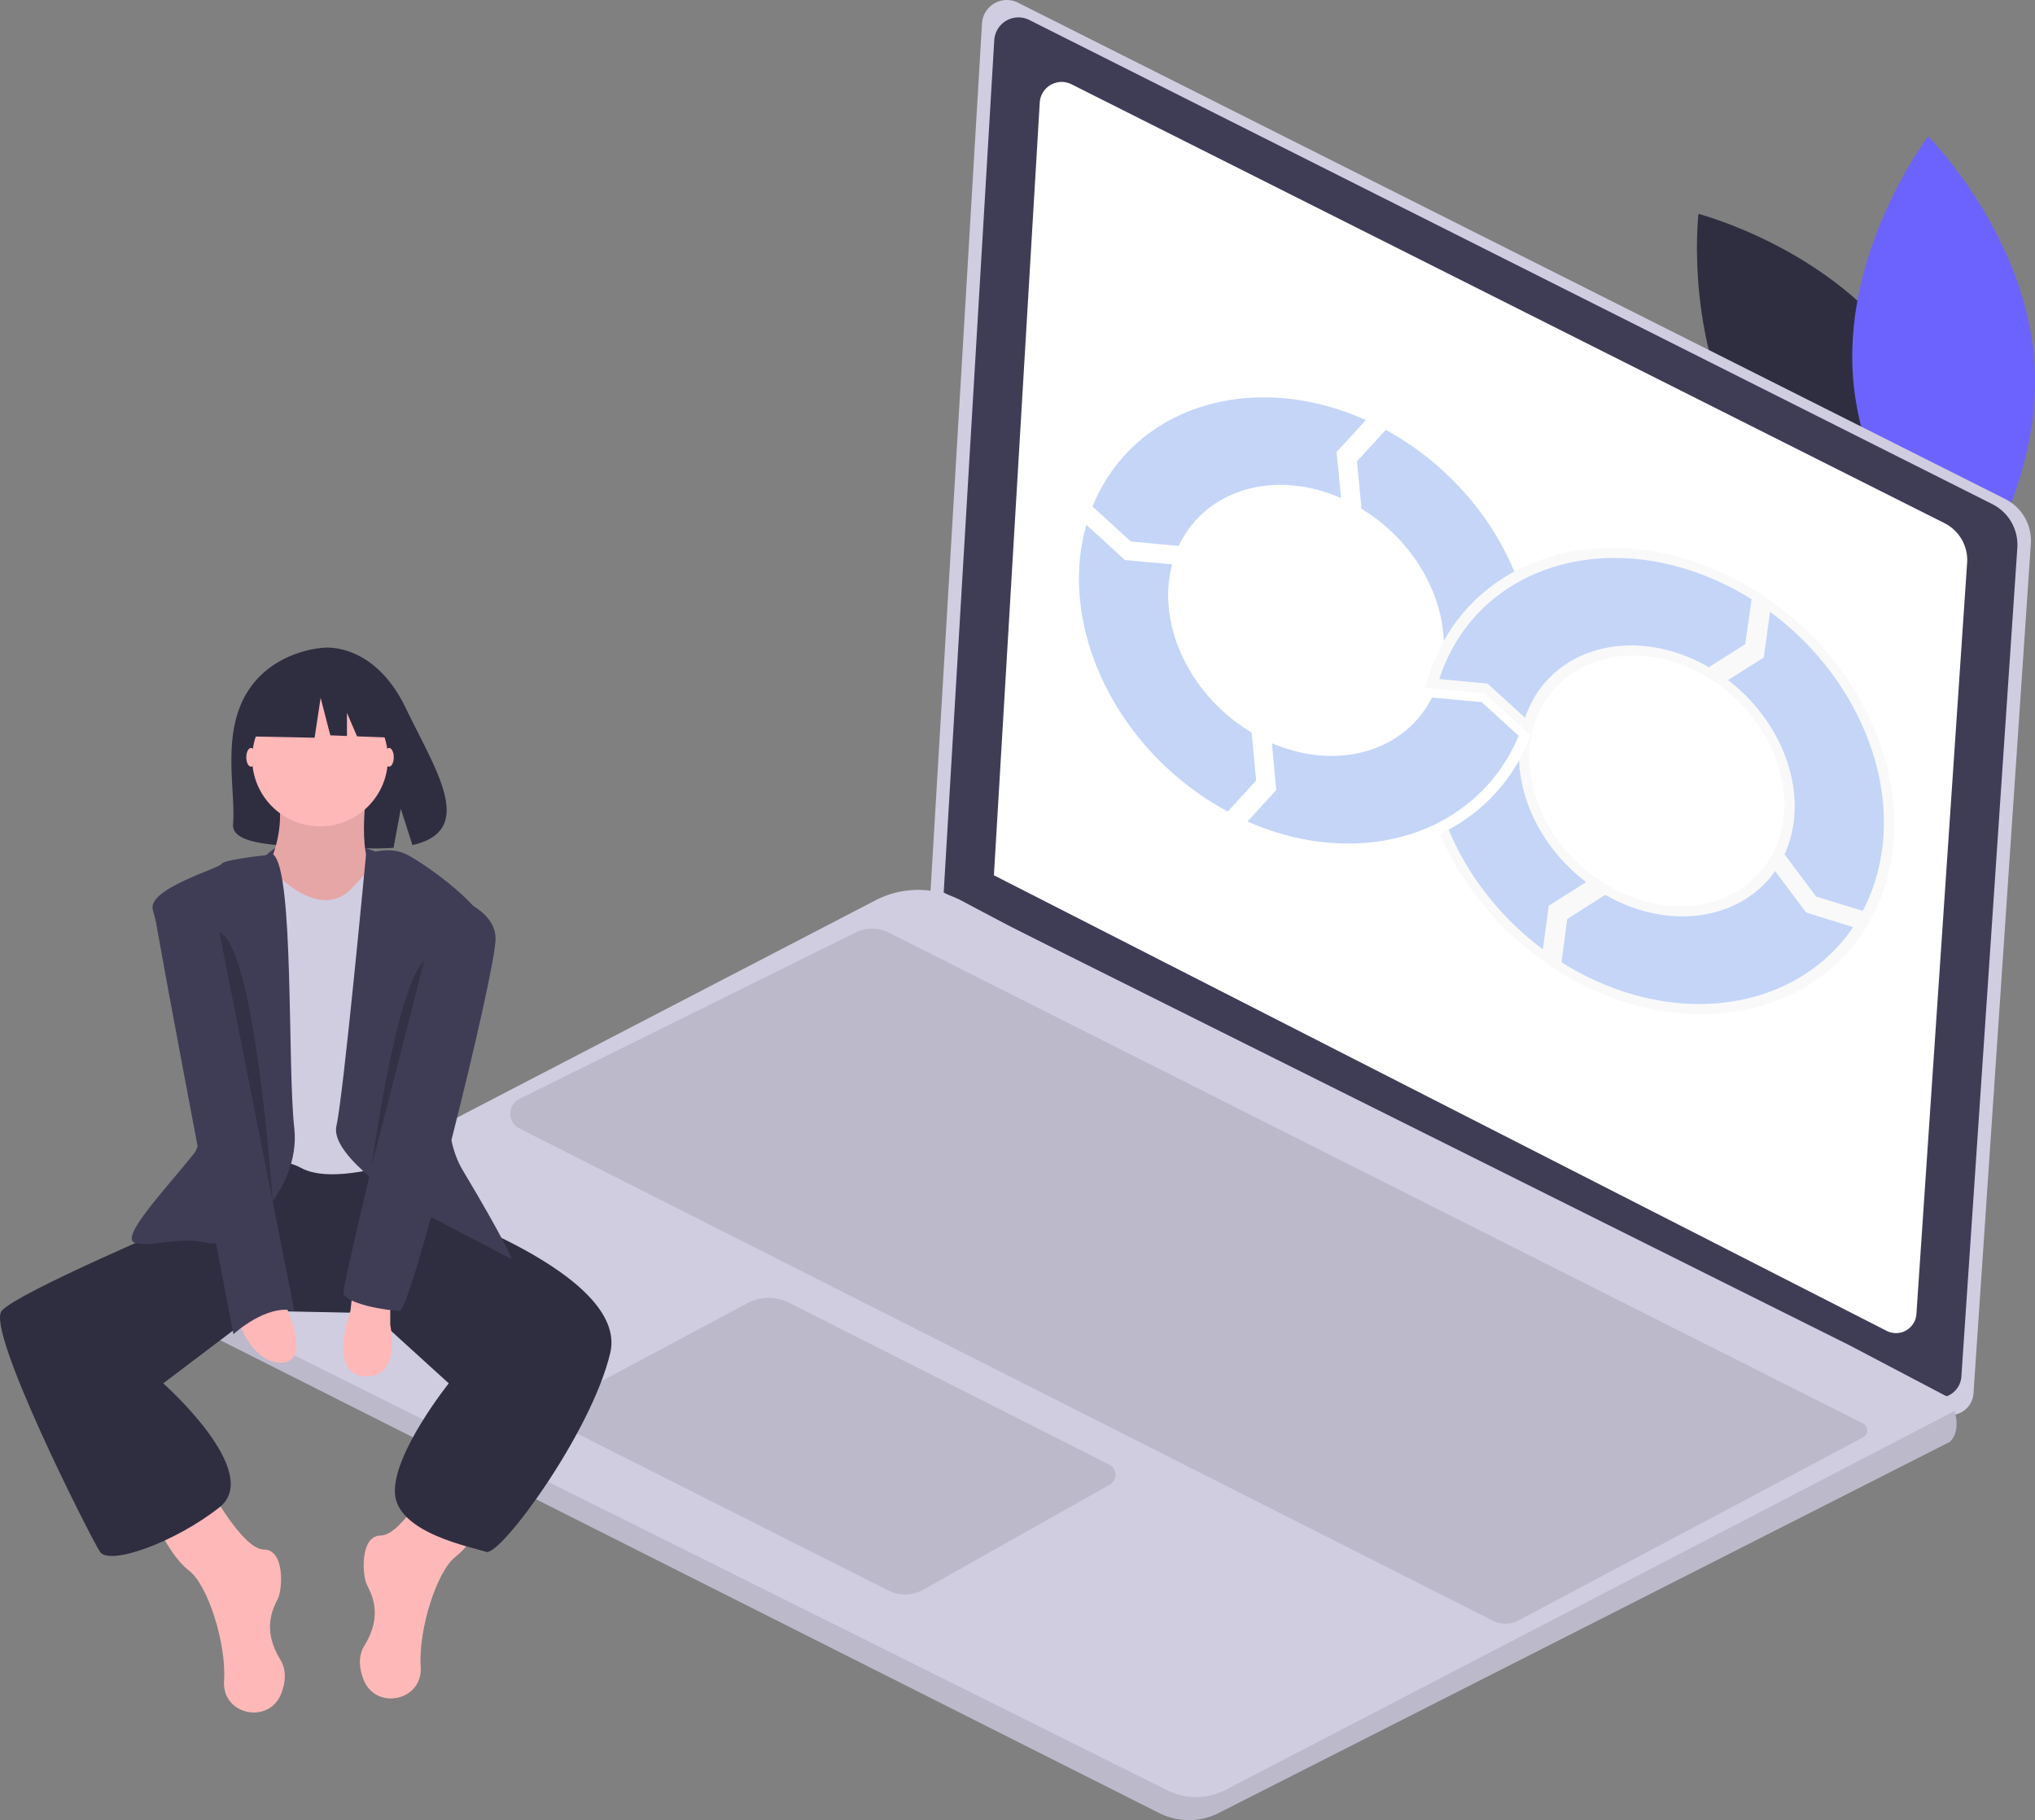
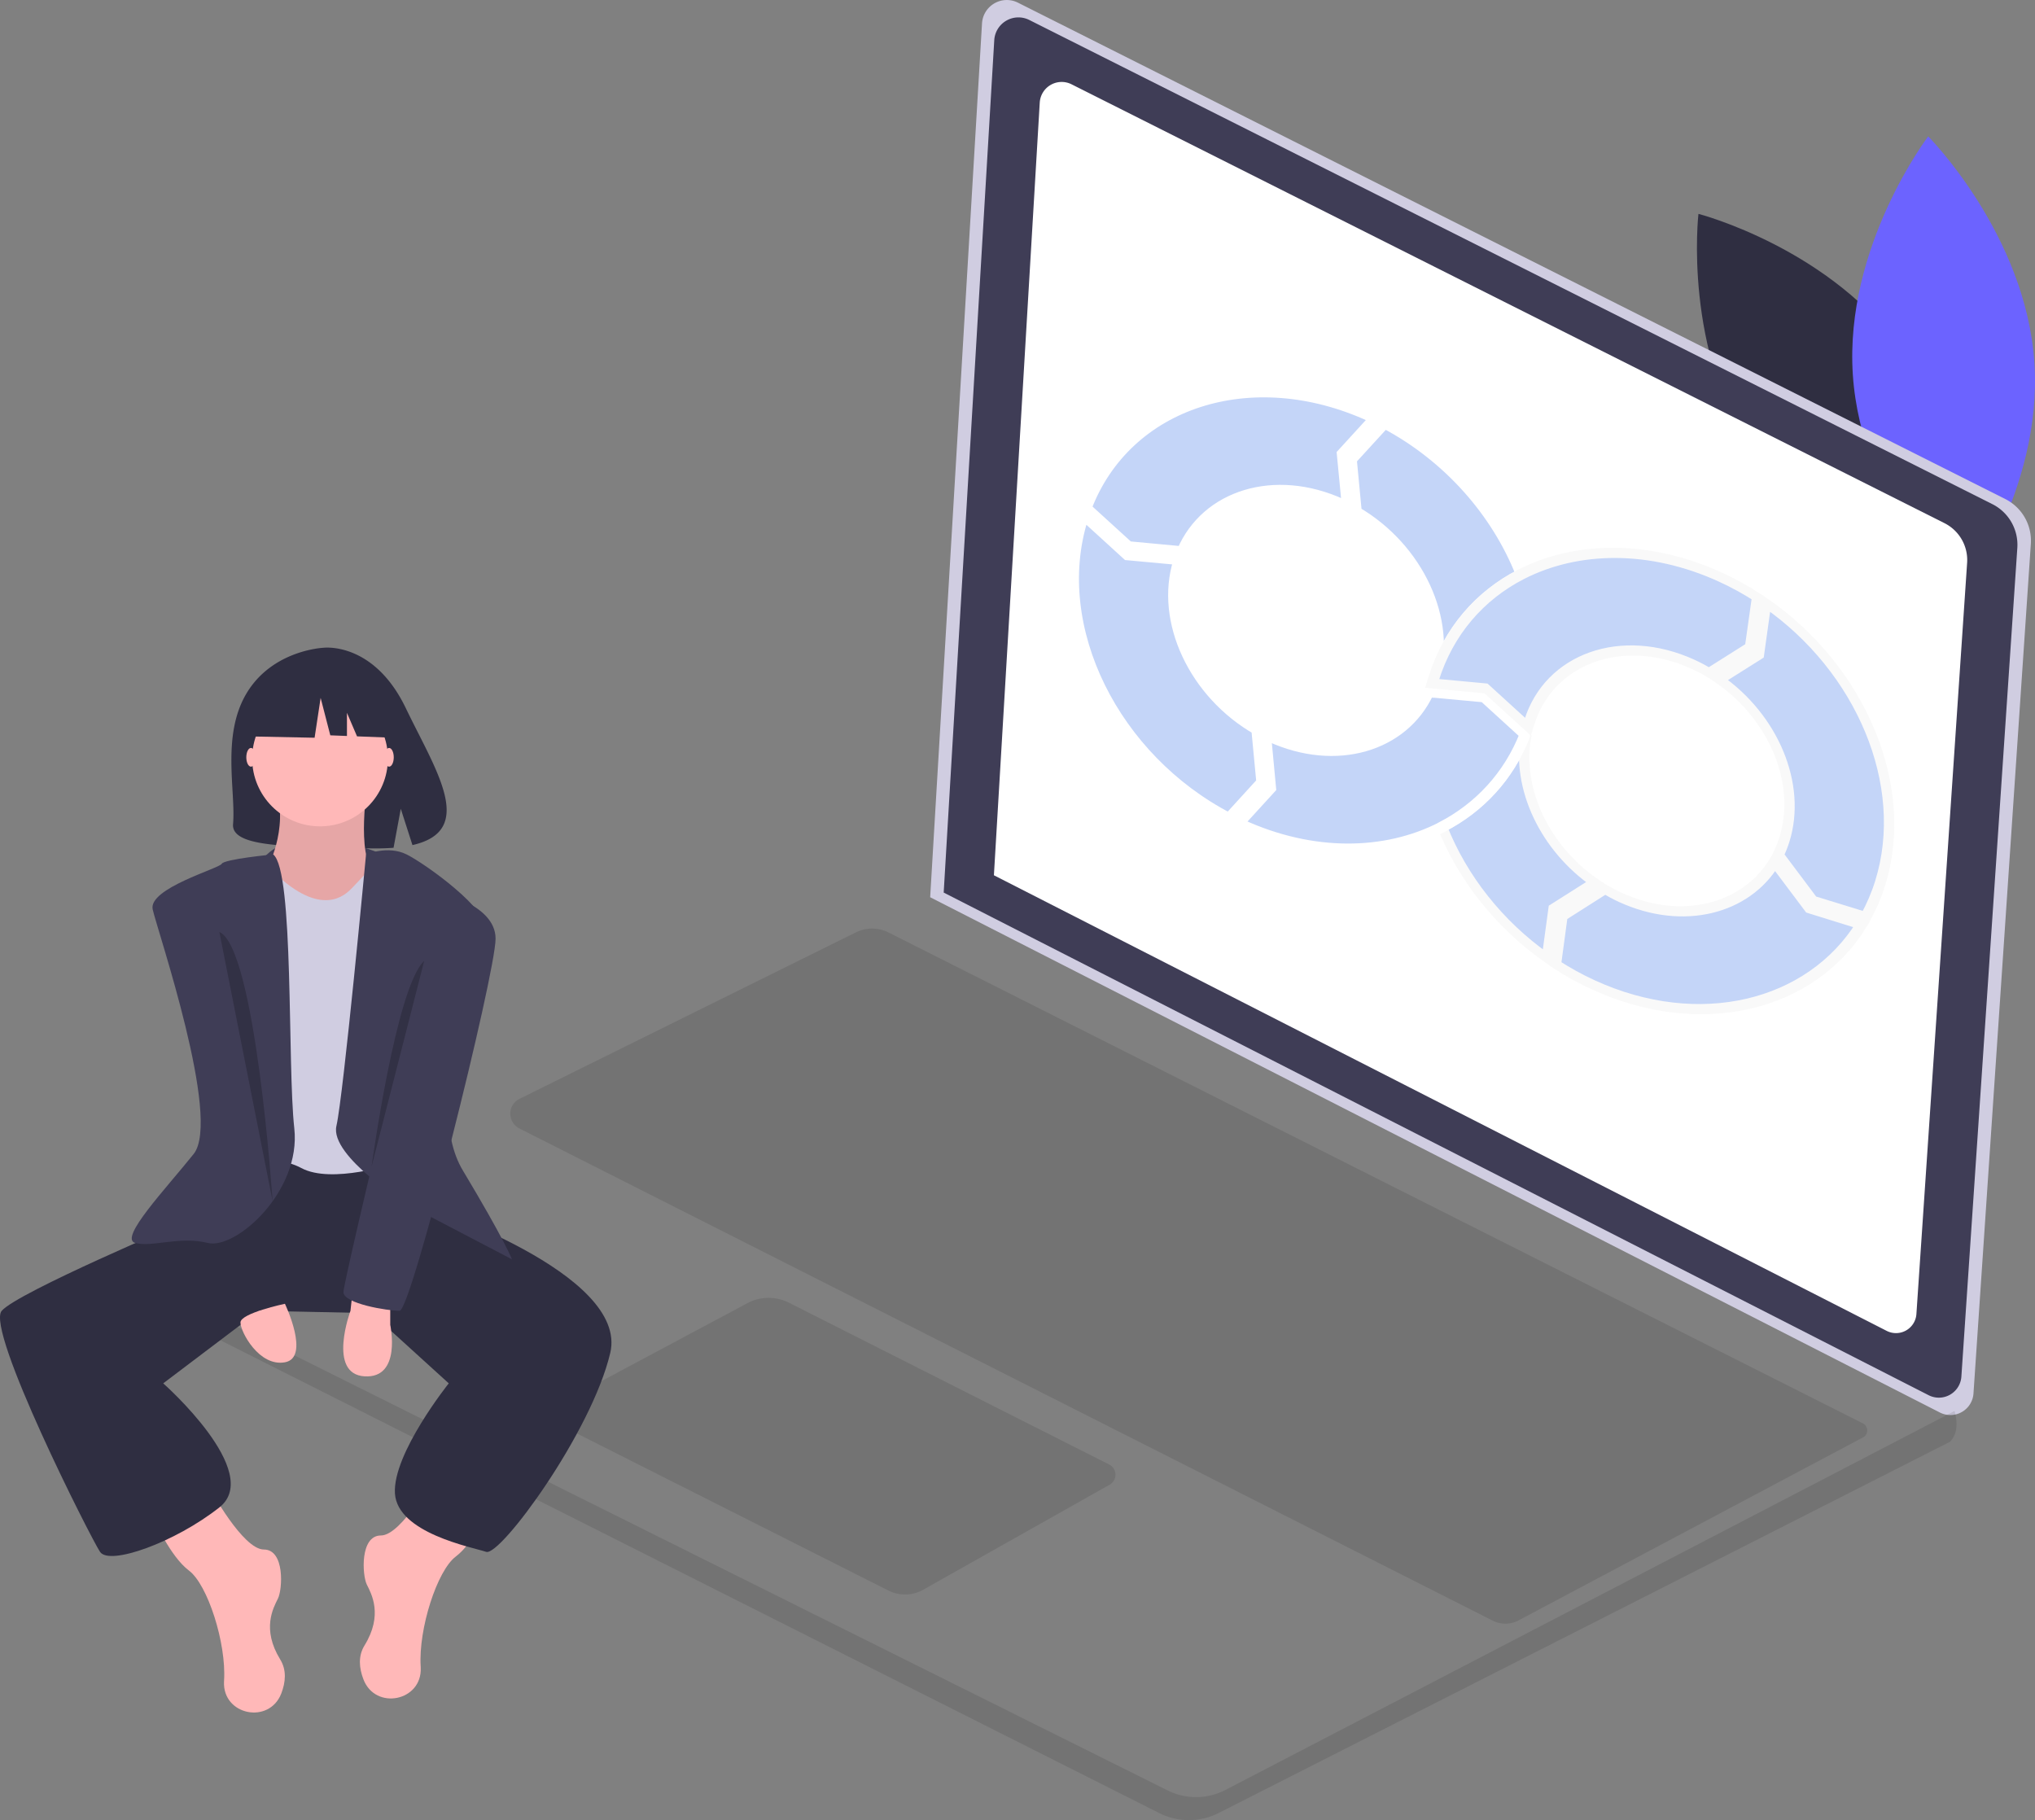
<svg xmlns="http://www.w3.org/2000/svg" xmlns:ns1="http://sodipodi.sourceforge.net/DTD/sodipodi-0.dtd" xmlns:ns2="http://www.inkscape.org/namespaces/inkscape" data-name="Layer 1" width="747.758" height="668.841" viewBox="0 0 747.758 668.841" version="1.1" id="svg76" ns1:docname="modern.svg" ns2:version="0.92.3 (2405546, 2018-03-11)">
  <rect x="0" y="0" width="747.758" height="668.841" fill="#808080" stroke="none" />
  <defs id="defs80" />
  <ns1:namedview pagecolor="#ffffff" bordercolor="#666666" borderopacity="1" objecttolerance="10" gridtolerance="10" guidetolerance="10" ns2:pageopacity="0" ns2:pageshadow="2" ns2:window-width="1853" ns2:window-height="1016" id="namedview78" showgrid="false" ns2:zoom="0.99800892" ns2:cx="279.58734" ns2:cy="360.5437" ns2:window-x="67" ns2:window-y="27" ns2:window-maximized="1" ns2:current-layer="svg76" />
  <title id="title2">noted</title>
  <path d="M927.171,245.864c26.72,38.985,20.807,89.488,20.807,89.488s-49.235-12.705-75.955-51.69-20.807-89.488-20.807-89.488S900.451,206.879,927.171,245.864Z" transform="translate(-227.121 -115.58)" fill="#2f2e41" id="path4" />
  <path d="M907.945,253.308c3.127,47.16,39.017,83.179,39.017,83.179S977.783,296.045,974.656,248.885s-39.017-83.179-39.017-83.179S904.818,206.149,907.945,253.308Z" transform="translate(-227.121 -115.58)" fill="#6c63ff" id="path6" />
  <path d="M601.167,116.562,963.942,298.951a17.155,17.155,0,0,1,9.41,16.482L952.275,627.638a8.5,8.5,0,0,1-12.315,7.013L568.913,445.287,587.962,124.173A9.123,9.123,0,0,1,601.167,116.562Z" transform="translate(-227.121 -115.58)" fill="#d0cde1" id="path8" />
  <path d="M605.342,122.924l353.864,177.91a16.733,16.733,0,0,1,9.179,16.077L947.826,621.446a8.291,8.291,0,0,1-12.012,6.841L573.88,443.575l18.581-313.227A8.899,8.899,0,0,1,605.342,122.924Z" transform="translate(-227.121 -115.58)" fill="#3f3d56" id="path10" />
  <path d="M620.851,146.554,941.618,307.824a15.168,15.168,0,0,1,8.32,14.574L931.302,598.45a7.515,7.515,0,0,1-10.889,6.201L592.331,437.215l16.843-283.931A8.067,8.067,0,0,1,620.851,146.554Z" transform="translate(-227.121 -115.58)" fill="#fff" id="path12" />
-   <path d="M289.867,598.911,653.105,781.842a24.185,24.185,0,0,0,21.786-.028L943.605,645.406c3.151-3.151,2.711-7.82,1.703-11.326a25.229,25.229,0,0,0-1.987-4.896l-36.618-19.26L598.832,456.315l-18.394-9.765a34.059,34.059,0,0,0-31.636-.128L289.753,580.985a10.058,10.058,0,0,0,.114,17.926Z" transform="translate(-227.121 -115.58)" fill="#d0cde1" id="path14" />
  <path d="M289.867,598.911,653.105,781.842a24.185,24.185,0,0,0,21.786-.028L943.605,645.406c3.151-3.151,2.711-7.82,1.703-11.326L677.397,773.334a23.37,23.37,0,0,1-21.199.182L284.445,588.308A10.017,10.017,0,0,0,289.867,598.911Z" transform="translate(-227.121 -115.58)" opacity="0.1" id="path16" />
  <path d="M634.638,653.721,517.003,594.276a16.529,16.529,0,0,0-15.244.173l-68.241,36.457a4.882,4.882,0,0,0,.102,8.664l119.941,60.483a13.586,13.586,0,0,0,12.786-.294L634.86,661.161A4.203,4.203,0,0,0,634.638,653.721Z" transform="translate(-227.121 -115.58)" opacity="0.1" id="path18" />
  <path d="M911.687,643.779l-126.586,67.249a10.297,10.297,0,0,1-9.477.095l-357.66-180.87a6.082,6.082,0,0,1,.047-10.879l123.615-61.183a13.404,13.404,0,0,1,11.977.043L911.631,638.626A2.901,2.901,0,0,1,911.687,643.779Z" transform="translate(-227.121 -115.58)" opacity="0.1" id="path20" />
  <path d="M366.648,429.127s-28.38-12.367-41.711.697S360.628,438.587,366.648,429.127Z" transform="translate(-227.121 -115.58)" fill="#3f3d56" id="path28" />
  <path d="M317.643,370.478C327.18,354.362,346.049,353.611,346.049,353.611s18.387-2.351,30.182,22.192c10.994,22.877,26.167,44.965,2.443,50.32l-4.285-13.338L371.734,427.117a92.827,92.827,0,0,1-10.151.173c-25.407-.82-49.603.24-48.824-8.877C313.796,406.294,308.466,385.984,317.643,370.478Z" transform="translate(-227.121 -115.58)" fill="#2f2e41" id="path30" />
  <path d="M304.297,662.62s12.04,22.36,19.78,22.36,6.88,14.62,5.16,18.06-6.02,11.18.86,22.36c2.403,3.905,1.973,8.335.396,12.447-4.419,11.52-21.607,8.03-21.059-4.296q.009-.204.022-.41c.86-13.76-6.02-35.261-12.9-40.421s-12.9-18.92-12.9-18.92Z" transform="translate(-227.121 -115.58)" fill="#ffb8b8" id="path32" />
  <path d="M386.858,657.46s-12.04,22.36-19.78,22.36-6.88,14.62-5.16,18.06,6.02,11.18-.86,22.36c-2.403,3.905-1.973,8.335-.396,12.447,4.419,11.52,21.607,8.03,21.059-4.296q-.009-.204-.022-.41c-.86-13.76,6.02-35.261,12.9-40.421s12.9-18.92,12.9-18.92Z" transform="translate(-227.121 -115.58)" fill="#ffb8b8" id="path34" />
  <path d="M377.398,547.378l5.16,11.18s75.681,24.94,68.801,54.181-40.421,74.821-45.581,73.101-32.681-6.88-33.541-21.5,19.78-40.421,19.78-40.421L363.638,598.119l-41.298-.86-35.243,26.66s36.981,32.681,20.64,45.581-40.421,21.5-43.861,16.34-42.141-81.701-36.121-88.581S294.837,564.579,294.837,564.579l16.34-23.22,63.641-3.44Z" transform="translate(-227.121 -115.58)" fill="#2f2e41" id="path36" />
  <path d="M361.918,405.476s-4.3,28.38,4.3,31.821S349.018,455.357,349.018,455.357H334.398l-9.46-19.78s8.6-15.48,3.44-30.1S361.918,405.476,361.918,405.476Z" transform="translate(-227.121 -115.58)" fill="#ffb8b8" id="path38" />
  <path d="M361.918,405.476s-4.3,28.38,4.3,31.821S349.018,455.357,349.018,455.357H334.398l-9.46-19.78s8.6-15.48,3.44-30.1S361.918,405.476,361.918,405.476Z" transform="translate(-227.121 -115.58)" opacity="0.1" id="path40" />
  <path d="M367.938,429.557S358.478,439.877,356.758,441.597s-9.46,11.18-25.8-2.58-18.06,2.58-18.06,2.58V544.798s13.76-6.02,24.94,0,34.401-1.72,34.401-1.72l4.3-106.642Z" transform="translate(-227.121 -115.58)" fill="#d0cde1" id="path42" />
  <path d="M361.621,429.557s8.037-3.44,14.917,0,30.96,20.64,29.24,28.38-24.08,61.921-8.6,87.721S415.239,578.339,415.239,578.339l-37.841-19.78s-29.24-18.06-26.66-29.24S361.621,429.557,361.621,429.557Z" transform="translate(-227.121 -115.58)" fill="#3f3d56" id="path44" />
  <path d="M327.507,429.557s-18.05,1.72-18.91,3.44-27.09,9.03-25.37,16.77,25.37,76.971,15.05,89.871-27.52,30.96-21.5,32.681,16.34-2.58,26.66,0,34.401-18.92,31.821-42.141S335.237,435.577,327.507,429.557Z" transform="translate(-227.121 -115.58)" fill="#3f3d56" id="path46" />
  <path d="M370.518,593.819v8.6s4.3,19.78-9.46,18.92-5.16-24.08-5.16-24.08l.86-7.74Z" transform="translate(-227.121 -115.58)" fill="#ffb8b8" id="path48" />
  <path d="M331.818,594.679s9.46,19.78,0,21.5-16.34-11.18-16.34-14.62S331.818,594.679,331.818,594.679Z" transform="translate(-227.121 -115.58)" fill="#ffb8b8" id="path50" />
  <ellipse cx="92.226" cy="278.286" rx="1.72" ry="3.44" fill="#ffb8b8" id="ellipse52" />
  <ellipse cx="142.967" cy="278.286" rx="1.72" ry="3.44" fill="#ffb8b8" id="ellipse54" />
-   <path d="M304.297,440.737s-21.5,0-20.64,8.6,29.24,156.523,29.24,156.523,12.04-11.18,22.36-8.6Z" transform="translate(-227.121 -115.58)" fill="#3f3d56" id="path56" />
  <path d="M387.718,443.317s21.5,4.3,21.5,17.2-30.96,136.742-35.261,136.742-20.64-2.58-20.64-6.88S387.718,443.317,387.718,443.317Z" transform="translate(-227.121 -115.58)" fill="#3f3d56" id="path58" />
  <path d="M382.988,468.687l-19.35,75.673S372.668,478.147,382.988,468.687Z" transform="translate(-227.121 -115.58)" opacity="0.2" id="path60" />
  <path d="M307.723,458.054,327.293,556.993S321.038,463.761,307.723,458.054Z" transform="translate(-227.121 -115.58)" opacity="0.2" id="path62" />
  <circle cx="117.597" cy="278.716" r="24.94" fill="#ffb8b8" id="circle64" />
  <polygon points="94.738 253.344 113.38 243.58 139.123 247.574 144.449 271.098 131.191 270.589 127.487 261.946 127.487 270.446 121.369 270.211 117.818 256.451 115.599 271.098 93.85 270.655 94.738 253.344" fill="#2f2e41" id="polygon66" />
  <g id="g1004" transform="matrix(1.678,0.768,-0.477,1.532,634.137,607.585)">
    <g style="fill:#c4d5f8;fill-opacity:1;stroke:#f9f9f9;stroke-width:7.427;stroke-miterlimit:4;stroke-dasharray:none;stroke-opacity:1" transform="matrix(0.294,0,0,0.294,-191.894,-226.536)" id="g1146">
      <path style="fill:#c4d5f8;fill-opacity:1;stroke:#f9f9f9;stroke-width:7.427;stroke-miterlimit:4;stroke-dasharray:none;stroke-opacity:1" ns2:connector-curvature="0" class="st1" d="m 411.1,263 c -39.7,-8.3 -70.2,-41.3 -74.9,-82.2 l -0.9,-0.4 c -2.2,34.8 -15,66.7 -35.3,92.4 23.4,29.7 56.8,51.2 95,59.6 l -5.6,-37.1 z" id="path1144" />
    </g>
    <g style="fill:#c4d5f8;fill-opacity:1;stroke:#ffffff;stroke-width:7.427;stroke-miterlimit:4;stroke-dasharray:none;stroke-opacity:1" transform="matrix(0.294,0,0,0.294,-191.894,-226.536)" id="g1086">
      <path style="fill:#c4d5f8;fill-opacity:1;stroke:#ffffff;stroke-width:7.427;stroke-miterlimit:4;stroke-dasharray:none;stroke-opacity:1" ns2:connector-curvature="0" class="st1" d="m 180.2,75.6 c 47.4,5.4 84.2,45.6 84.2,94.4 0,-38.8 13.3,-74.6 35.6,-102.9 C 271.6,31.1 228.7,7.2 180.2,4 l -13.9,35.8 z" id="path1084" />
    </g>
    <g style="fill:#c4d5f8;fill-opacity:1;stroke:#ffffff;stroke-width:7.427;stroke-miterlimit:4;stroke-dasharray:none;stroke-opacity:1" transform="matrix(0.294,0,0,0.294,-191.894,-226.536)" id="g1090">
      <path style="fill:#c4d5f8;fill-opacity:1;stroke:#ffffff;stroke-width:7.427;stroke-miterlimit:4;stroke-dasharray:none;stroke-opacity:1" ns2:connector-curvature="0" class="st2" d="m 159.3,264.5 c -47.8,-5 -85,-45.4 -85,-94.5 0,-0.5 0,-1.1 0,-1.6 L 39.1,182.1 3,168.1 c 0,0.6 0,1.3 0,1.9 0,88.6 69.3,161 156.6,166 l 13.7,-35.4 z" id="path1088" />
    </g>
    <g style="fill:#c4d5f8;fill-opacity:1;stroke:#ffffff;stroke-width:7.427;stroke-miterlimit:4;stroke-dasharray:none;stroke-opacity:1" transform="matrix(0.294,0,0,0.294,-191.894,-226.536)" id="g1102">
      <path style="fill:#c4d5f8;fill-opacity:1;stroke:#ffffff;stroke-width:7.427;stroke-miterlimit:4;stroke-dasharray:none;stroke-opacity:1" ns2:connector-curvature="0" class="st3" d="m 74.7,161.1 c 4.5,-48.3 45.1,-86.2 94.6,-86.2 1.2,0 2.3,0 3.5,0.1 l -13.7,-35.2 14,-36.1 c -1.3,0 -2.6,0 -3.8,0 C 80.5,3.7 7.9,73.3 3.2,161 l 35.9,13.9 z" id="path1100" />
    </g>
    <g style="fill:#c4d5f8;fill-opacity:1;stroke:#ffffff;stroke-width:7.427;stroke-miterlimit:4;stroke-dasharray:none;stroke-opacity:1" transform="matrix(0.294,0,0,0.294,-191.894,-226.536)" id="g1120">
      <g style="fill:#c4d5f8;fill-opacity:1;stroke:#ffffff;stroke-width:7.427;stroke-miterlimit:4;stroke-dasharray:none;stroke-opacity:1" id="g1110">
-         <path style="fill:#c4d5f8;fill-opacity:1;stroke:#ffffff;stroke-width:7.427;stroke-miterlimit:4;stroke-dasharray:none;stroke-opacity:1" ns2:connector-curvature="0" class="st5" d="m 264.7,180.8 v 0 c 0,0 0,-0.1 0,-0.1 z" id="path1108" />
-       </g>
+         </g>
      <g style="fill:#c4d5f8;fill-opacity:1;stroke:#ffffff;stroke-width:7.427;stroke-miterlimit:4;stroke-dasharray:none;stroke-opacity:1" id="g1114">
        <path style="fill:#c4d5f8;fill-opacity:1;stroke:#ffffff;stroke-width:7.427;stroke-miterlimit:4;stroke-dasharray:none;stroke-opacity:1" ns2:connector-curvature="0" class="st5" d="m 335.3,180.5 -34.8,-13.5 -34,13.2 v 0 l -0.5,0.2 -1.3,0.5 c 0,0 0,0 0,0.1 0,0 0,0 0,0 l -1,0.4 c -5.6,47.2 -45.7,83.8 -94.4,83.8 -0.9,0 -1.8,0 -2.7,0 l 13.8,35.7 -13.8,35.6 c 0.9,0 1.8,0 2.7,0 53,0 100.2,-24.8 130.7,-63.4 0,0 0,-0.1 0,-0.1 20.3,-25.9 33.1,-57.8 35.3,-92.5 z" id="path1112" />
      </g>
      <g style="fill:#c4d5f8;fill-opacity:1;stroke:#ffffff;stroke-width:7.427;stroke-miterlimit:4;stroke-dasharray:none;stroke-opacity:1" id="g1118">
        <path style="fill:#c4d5f8;fill-opacity:1;stroke:#ffffff;stroke-width:7.427;stroke-miterlimit:4;stroke-dasharray:none;stroke-opacity:1" ns2:connector-curvature="0" class="st5" d="m 264.7,180.7 c 0,0 0,0 0,0 z" id="path1116" />
      </g>
    </g>
    <g style="fill:#c4d5f8;fill-opacity:1;stroke:#f9f9f9;stroke-width:7.427;stroke-miterlimit:4;stroke-dasharray:none;stroke-opacity:1" transform="matrix(0.294,0,0,0.294,-191.894,-226.536)" id="g1134">
      <g style="fill:#c4d5f8;fill-opacity:1;stroke:#f9f9f9;stroke-width:7.427;stroke-miterlimit:4;stroke-dasharray:none;stroke-opacity:1" id="g1124">
        <polygon style="fill:#c4d5f8;fill-opacity:1;stroke:#f9f9f9;stroke-width:7.427;stroke-miterlimit:4;stroke-dasharray:none;stroke-opacity:1" class="st6" points="" id="polygon1122" />
      </g>
      <g style="fill:#c4d5f8;fill-opacity:1;stroke:#f9f9f9;stroke-width:7.427;stroke-miterlimit:4;stroke-dasharray:none;stroke-opacity:1" id="g1128">
        <path style="fill:#c4d5f8;fill-opacity:1;stroke:#f9f9f9;stroke-width:7.427;stroke-miterlimit:4;stroke-dasharray:none;stroke-opacity:1" ns2:connector-curvature="0" class="st6" d="m 264.4,173.9 v 0 c 0,-0.1 0,0 0,0 z" id="path1126" />
      </g>
      <g style="fill:#c4d5f8;fill-opacity:1;stroke:#f9f9f9;stroke-width:7.427;stroke-miterlimit:4;stroke-dasharray:none;stroke-opacity:1" id="g1132">
        <path style="fill:#c4d5f8;fill-opacity:1;stroke:#f9f9f9;stroke-width:7.427;stroke-miterlimit:4;stroke-dasharray:none;stroke-opacity:1" ns2:connector-curvature="0" class="st6" d="m 458.8,6.1 c -9.2,-1.6 -18.6,-2.4 -28.1,-2.4 -53,0 -100.2,24.8 -130.7,63.4 -22.3,28.3 -35.6,64 -35.6,102.9 0,1.3 0,2.6 0,3.8 l 36.1,-14 35.1,13.6 c 0,-1.2 0,-2.3 0,-3.5 0,-52.5 42.6,-95 95,-95 4.3,0 8.5,0.3 12.7,0.8 l 21.1,-31.3 z" id="path1130" />
      </g>
    </g>
    <g style="fill:#c4d5f8;fill-opacity:1;stroke:#f9f9f9;stroke-width:7.427;stroke-miterlimit:4;stroke-dasharray:none;stroke-opacity:1" transform="matrix(0.294,0,0,0.294,-191.894,-226.536)" id="g1138">
      <path style="fill:#c4d5f8;fill-opacity:1;stroke:#f9f9f9;stroke-width:7.427;stroke-miterlimit:4;stroke-dasharray:none;stroke-opacity:1" ns2:connector-curvature="0" class="st7" d="m 594.5,198.8 c 1.6,-9.4 2.5,-19 2.5,-28.8 C 597,90.2 540.8,23.5 465.7,7.4 l 5.7,38.7 -20.9,31 c 43,9.1 75.2,47.3 75.2,93 0,4.2 -0.3,8.4 -0.8,12.5 l 32.2,21.8 z" id="path1136" />
    </g>
    <g style="fill:#c4d5f8;fill-opacity:1;stroke:#f9f9f9;stroke-width:7.427;stroke-miterlimit:4;stroke-dasharray:none;stroke-opacity:1" transform="matrix(0.294,0,0,0.294,-191.894,-226.536)" id="g1142">
      <path style="fill:#c4d5f8;fill-opacity:1;stroke:#f9f9f9;stroke-width:7.427;stroke-miterlimit:4;stroke-dasharray:none;stroke-opacity:1" ns2:connector-curvature="0" class="st8" d="m 523.7,189.7 c -9.1,43 -47.3,75.4 -93,75.4 -4.2,0 -8.3,-0.3 -12.4,-0.8 l -21.9,32.7 5.6,36.9 c 9.3,1.6 18.9,2.5 28.7,2.5 79.6,0 146.1,-55.9 162.5,-130.6 l -37.6,5.5 z" id="path1140" />
    </g>
  </g>
</svg>